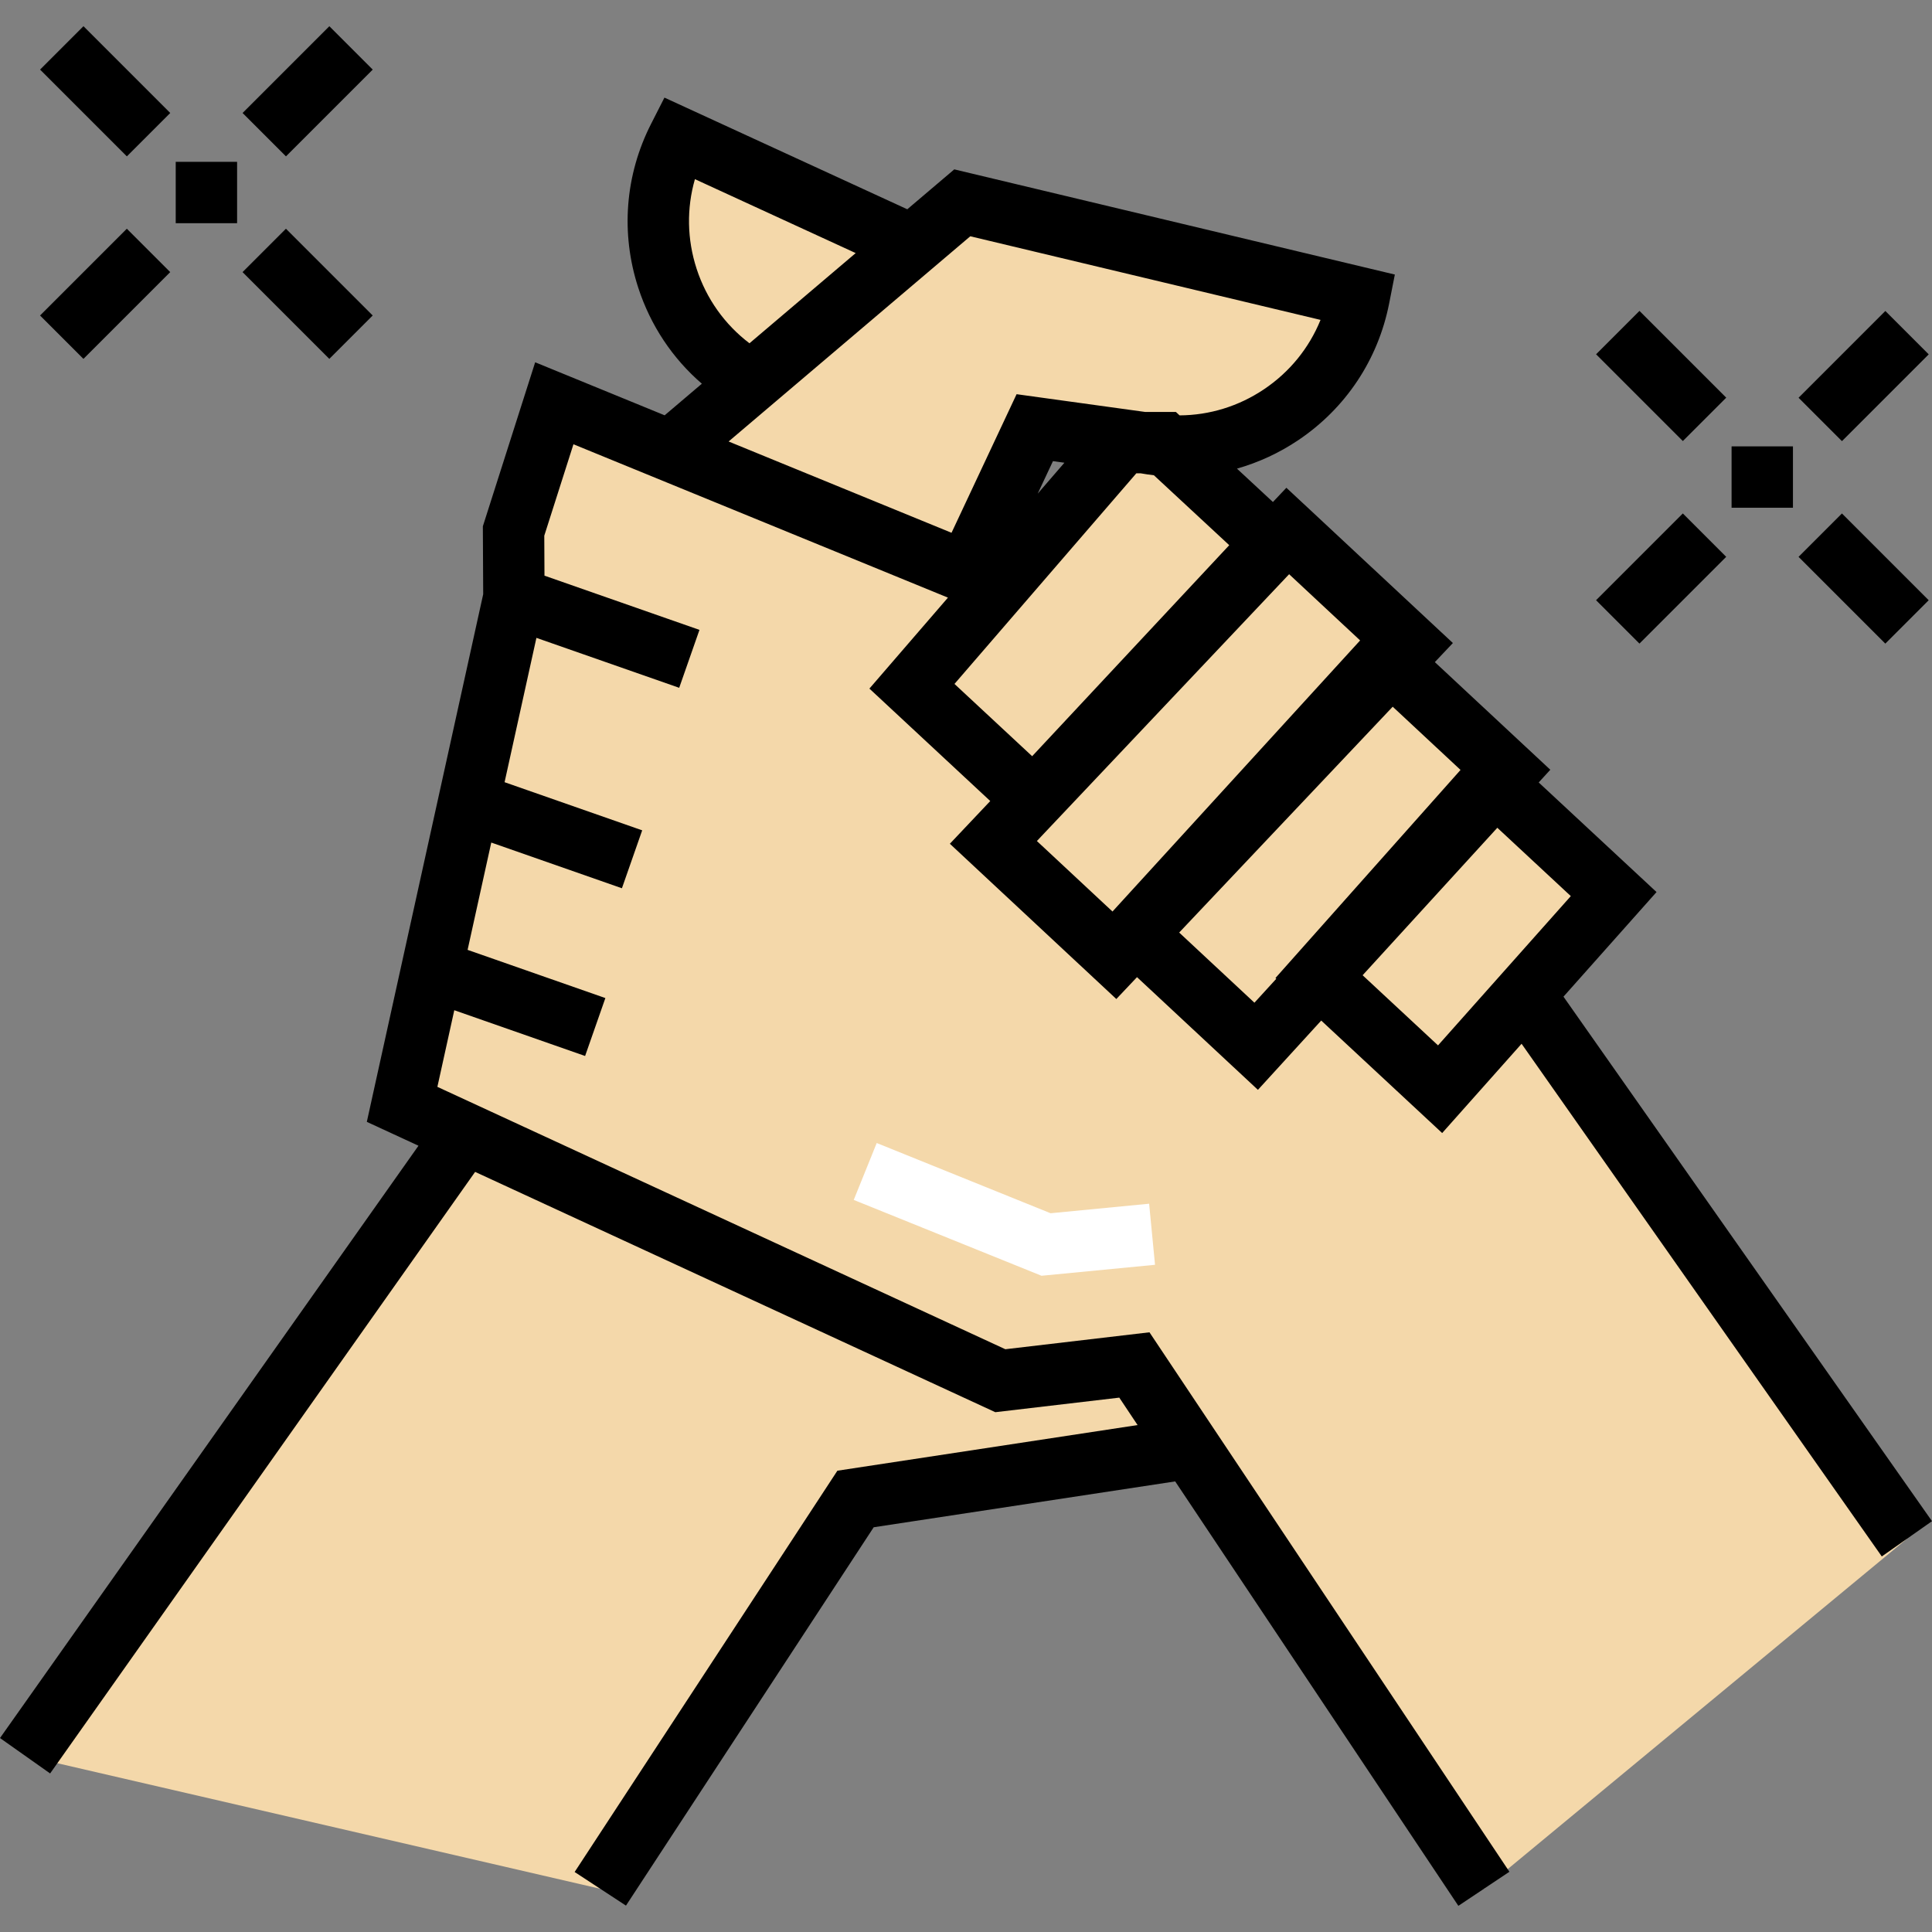
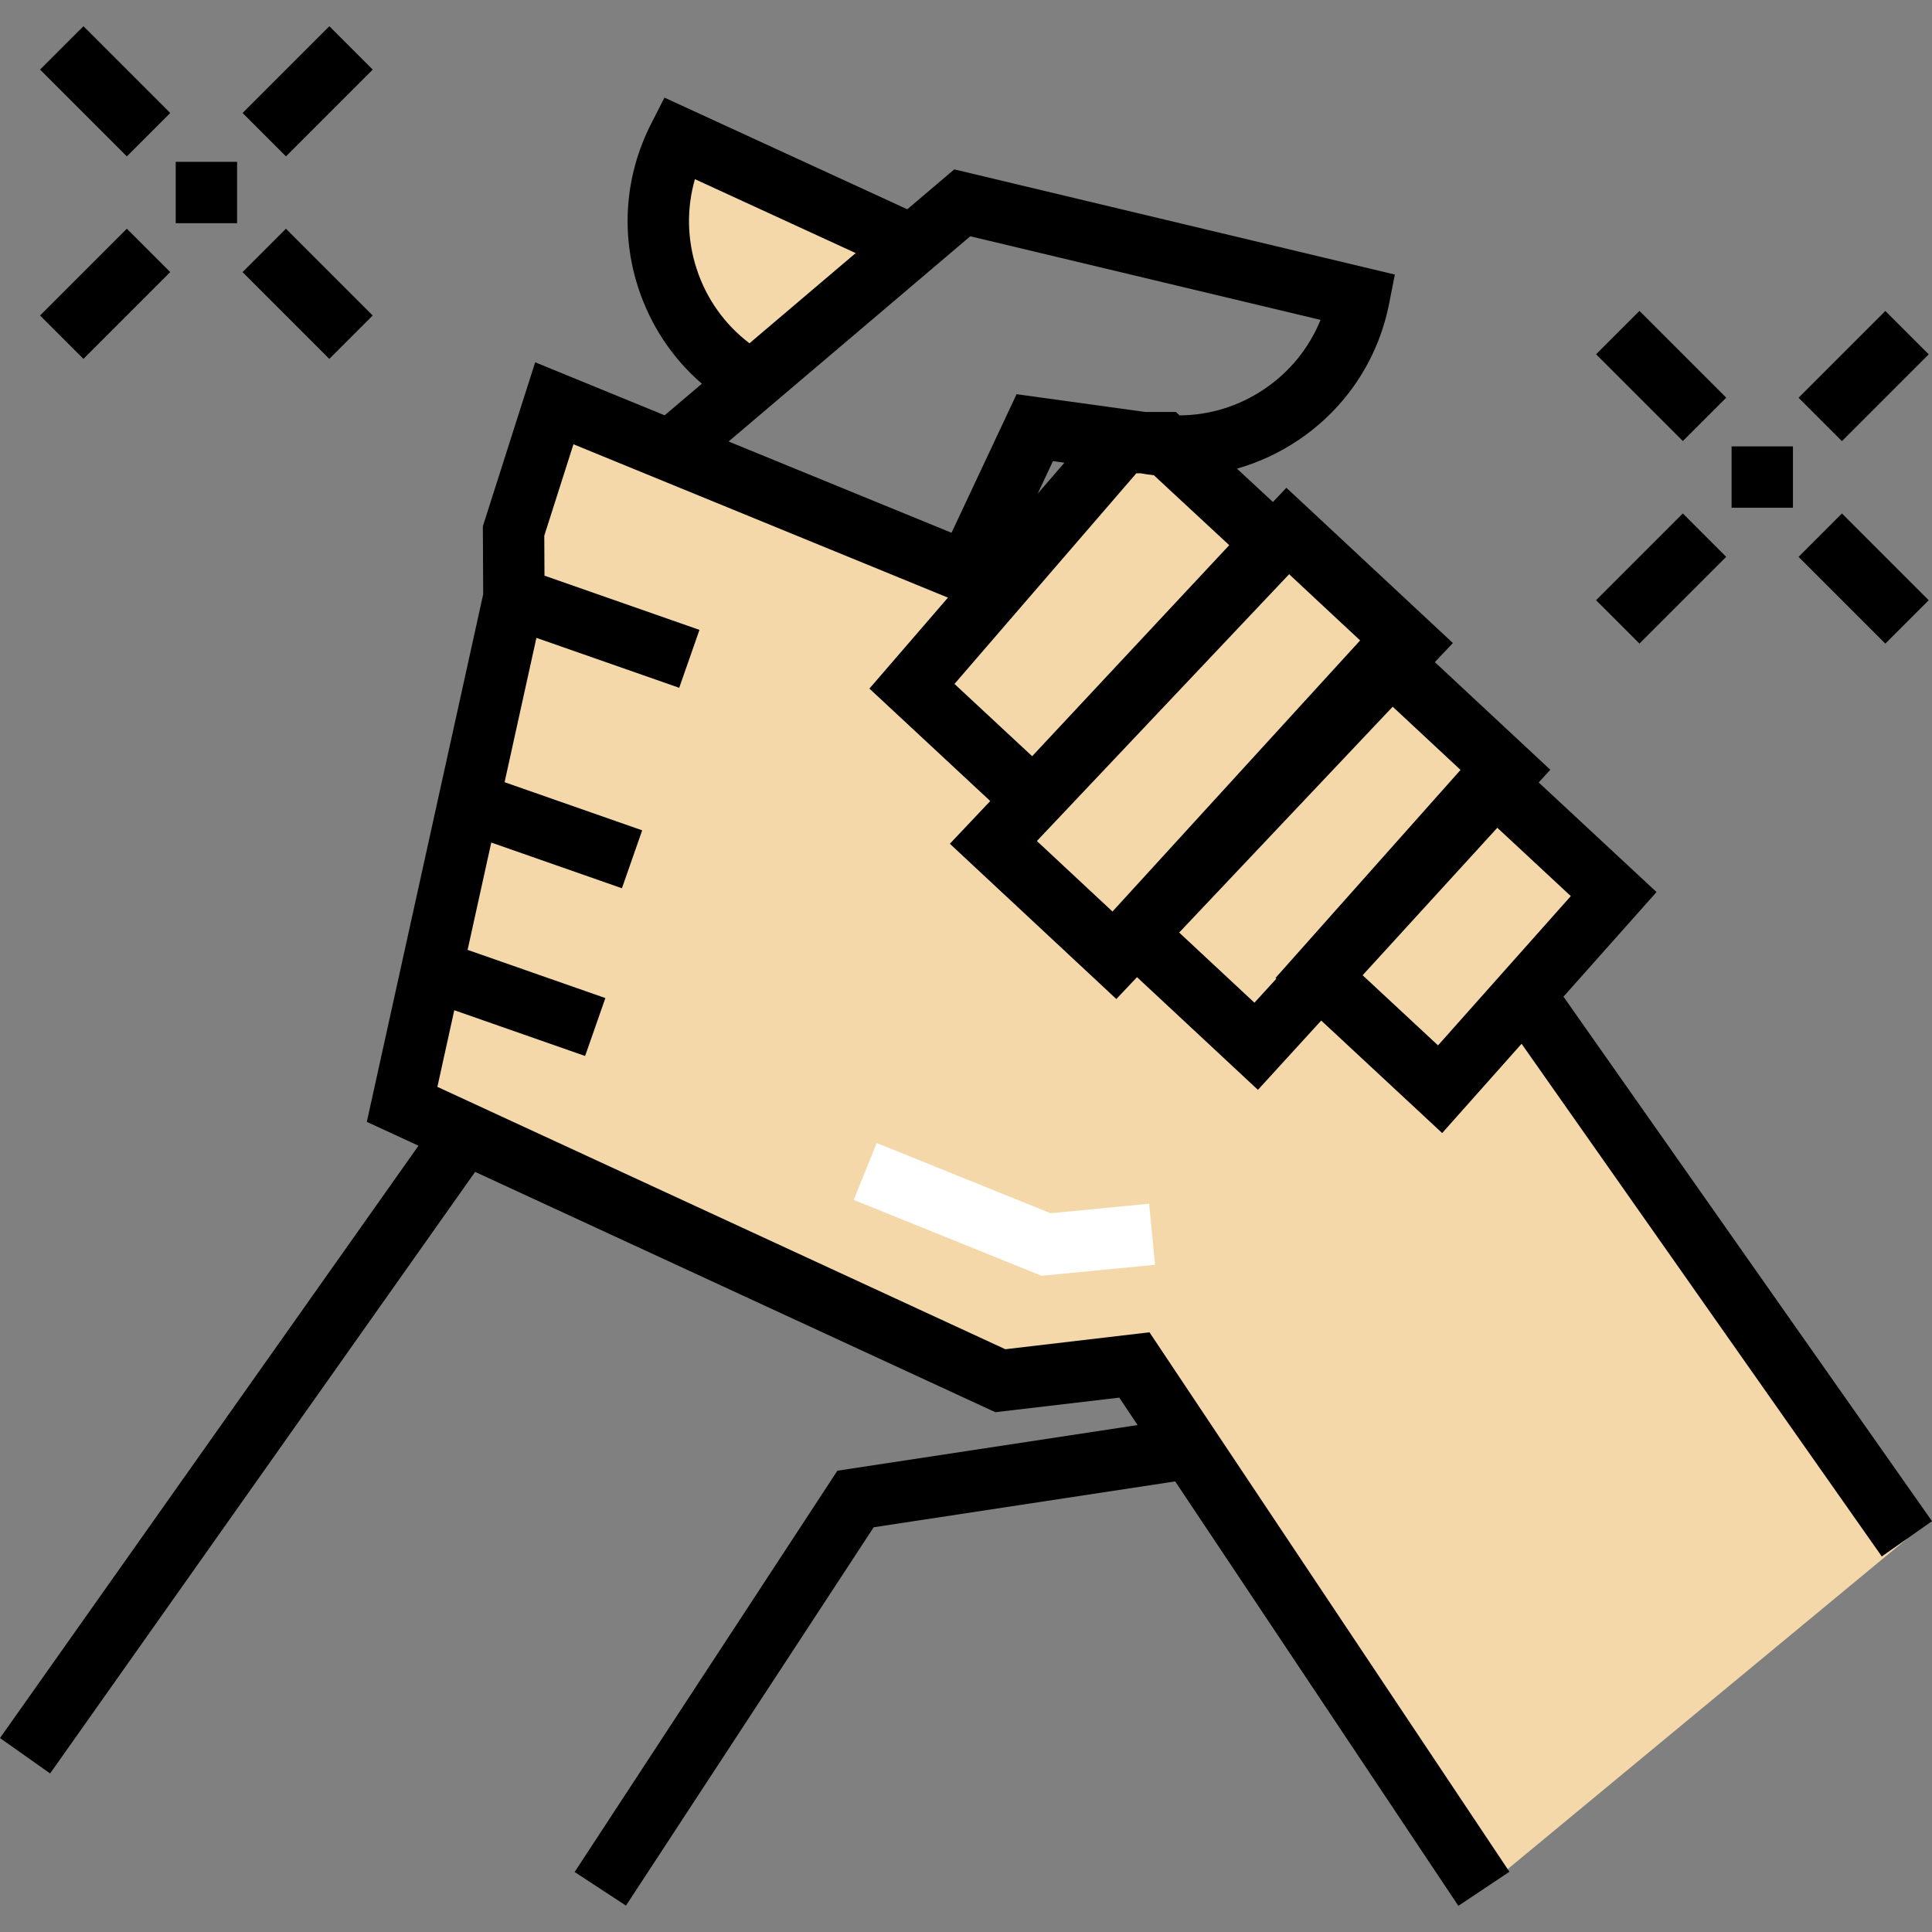
<svg xmlns="http://www.w3.org/2000/svg" version="1.1" id="Layer_1" x="0px" y="0px" viewBox="0 0 511.999 511.999" style="enable-background:new 0 0 511.999 511.999;" xml:space="preserve">
  <rect x="0" y="0" width="511.999" height="511.999" fill="#808080" stroke="none" />
  <rect x="11.607" y="16.055" transform="matrix(-0.707 -0.707 0.707 -0.707 30.473 60.995)" width="32.524" height="16.262" />
  <rect x="65.261" y="69.713" transform="matrix(-0.707 -0.707 0.707 -0.707 84.125 190.534)" width="32.524" height="16.262" />
  <rect x="19.735" y="61.587" transform="matrix(-0.707 -0.707 0.707 -0.707 -7.477 152.6)" width="16.262" height="32.524" />
  <rect x="73.398" y="7.921" transform="matrix(-0.707 -0.707 0.707 -0.707 122.078 98.933)" width="16.262" height="32.524" />
  <rect x="46.569" y="42.887" width="16.262" height="16.262" />
  <rect x="423.925" y="91.45" transform="matrix(-0.707 -0.707 0.707 -0.707 681.032 481.255)" width="32.524" height="16.262" />
  <rect x="477.579" y="145.118" transform="matrix(-0.707 -0.707 0.707 -0.707 734.676 610.812)" width="32.524" height="16.262" />
  <rect x="432.054" y="136.986" transform="matrix(-0.707 -0.707 0.707 -0.707 643.081 572.869)" width="16.262" height="32.524" />
  <rect x="485.711" y="83.332" transform="matrix(-0.707 -0.707 0.707 -0.707 772.617 519.217)" width="16.262" height="32.524" />
  <rect x="458.886" y="118.293" width="16.262" height="16.262" />
  <g>
    <path style="fill:#F4D8AA;" d="M201.143,102.125c-24.014-12.219-33.575-41.592-21.357-65.606l61.965,28.493" />
-     <path style="fill:#F4D8AA;" d="M255.752,152.688l18.473-39.351l28.638,3.944c26.436,5.211,52.09-11.994,57.301-38.43   L255.014,53.749l-76.738,65.161" />
-     <polyline style="fill:#F4D8AA;" points="6.64,465.29 122.413,301.424 309.275,344.682 322.079,382.746 226.727,397.246    159.086,500.552  " />
    <polyline style="fill:#F4D8AA;" points="505.344,407.8 404.366,264.075 265.937,155.621 146.896,106.869 136.098,140.717    136.186,158.336 106.559,292.666 265.096,365.903 300.62,361.729 393.244,500.552  " />
    <polygon style="fill:#F4D8AA;" points="297.416,117.301 241.671,181.866 273.934,211.884 337.27,144.067 308.428,117.301  " />
    <polygon style="fill:#F4D8AA;" points="341.27,140.717 263.25,223.24 295.479,253.296 373.5,170.773  " />
    <polygon style="fill:#F4D8AA;" points="367.182,174.401 300.662,247.224 332.899,277.272 399.419,204.448  " />
    <polygon style="fill:#F4D8AA;" points="395.37,206.926 349.371,258.639 381.64,288.653 427.638,236.939  " />
  </g>
  <polygon style="fill:#FFFFFF;" points="276.013,338.089 226.249,317.989 232.339,302.91 278.413,321.52 304.53,318.996   306.093,335.183 " />
  <path d="M295.839,264.75l5.48-5.797l32.043,29.867l16.774-18.363l32.053,29.812l21.045-23.66l95.459,135.866l13.306-9.349  l-97.662-139l24.66-27.725l-31.226-29.043l3.077-3.368l-30.6-28.523l4.781-5.058l-44.122-41.148l-3.57,3.776l-9.532-8.846  c5.684-1.615,11.144-4.119,16.193-7.504c12.627-8.468,21.2-21.347,24.141-36.262l1.511-7.667L252.894,44.885L240.44,55.46  l-64.356-29.593l-3.544,6.965c-6.894,13.55-8.101,28.974-3.394,43.431c3.258,10.009,9.083,18.721,16.854,25.425l-9.86,8.373  l-34.314-14.053l-13.865,43.464l0.09,18l-30.84,139.832l13.688,6.324L0,460.598l13.282,9.383l112.63-159.419l137.856,63.683  l32.853-3.86l4.85,7.269l-79.557,12.098l-69.63,106.345l13.605,8.908l65.651-100.268l79.894-12.15l75.046,112.477l13.528-9.026  l-95.389-142.967l-38.194,4.487l-150.515-69.532l4.479-20.308l34.668,12.127l5.37-15.35l-36.51-12.771l6.273-28.44l34.625,12.112  l5.37-15.35l-36.468-12.756l8.437-38.252l37.839,13.236l5.37-15.35l-41.073-14.367l-0.052-10.593l7.73-24.232l99.244,40.645  l-20.813,24.106l32.026,29.798l-10.705,11.323L295.839,264.75z M184.609,71.228c-2.543-7.813-2.669-16.023-0.447-23.747  l42.604,19.59l-28.149,23.902C192.08,86.01,187.203,79.197,184.609,71.228z M257.136,62.616l92.819,22.158  c-3.02,7.45-8.187,13.83-15.011,18.407c-6.715,4.505-14.438,6.856-22.342,6.898l-0.981-0.911h-8.163l-34.052-4.703l-17.242,36.728  l-59.076-24.194L257.136,62.616z M282.076,122.626l-7.077,8.197l4.044-8.616L282.076,122.626z M301.138,125.432h1.138  c1.172,0.21,2.344,0.381,3.517,0.517l19.967,18.53l-52.229,55.924l-20.586-19.154L301.138,125.432z M275.815,221.784l65.815-69.612  l18.816,17.547l-65.625,71.845l-20.032-18.681L275.815,221.784z M416.278,237.477l-35.188,39.56l-19.984-18.588l35.7-39.083  L416.278,237.477z M387.055,204.04l-49.043,55.138l0.219,0.204l-5.794,6.343l-19.943-18.589l56.586-59.851L387.055,204.04z" />
  <g>
</g>
  <g>
</g>
  <g>
</g>
  <g>
</g>
  <g>
</g>
  <g>
</g>
  <g>
</g>
  <g>
</g>
  <g>
</g>
  <g>
</g>
  <g>
</g>
  <g>
</g>
  <g>
</g>
  <g>
</g>
  <g>
</g>
</svg>